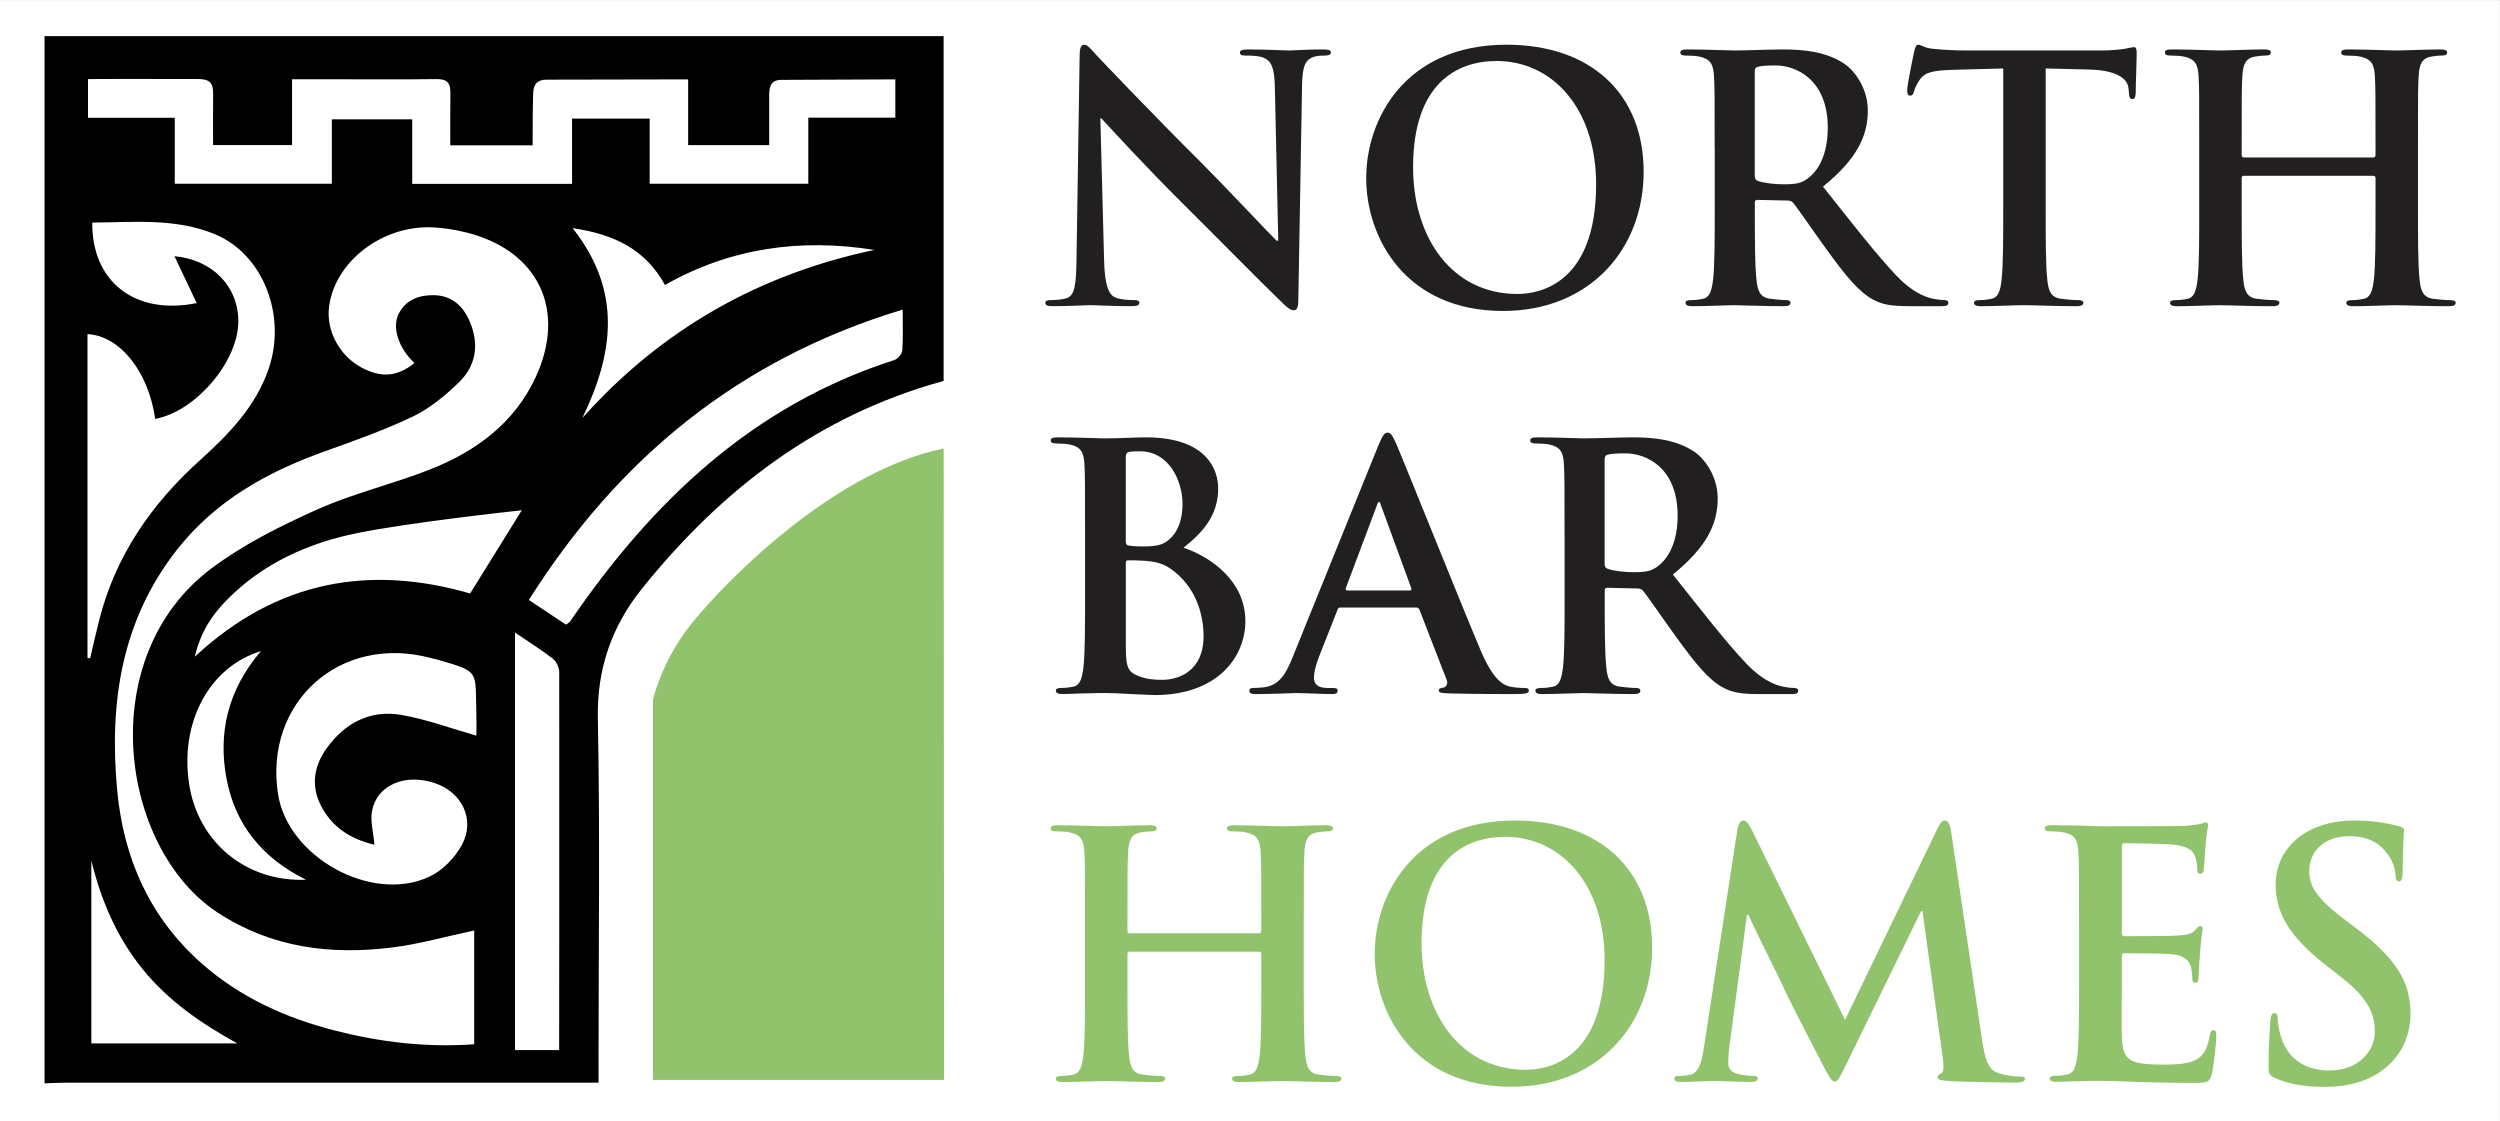
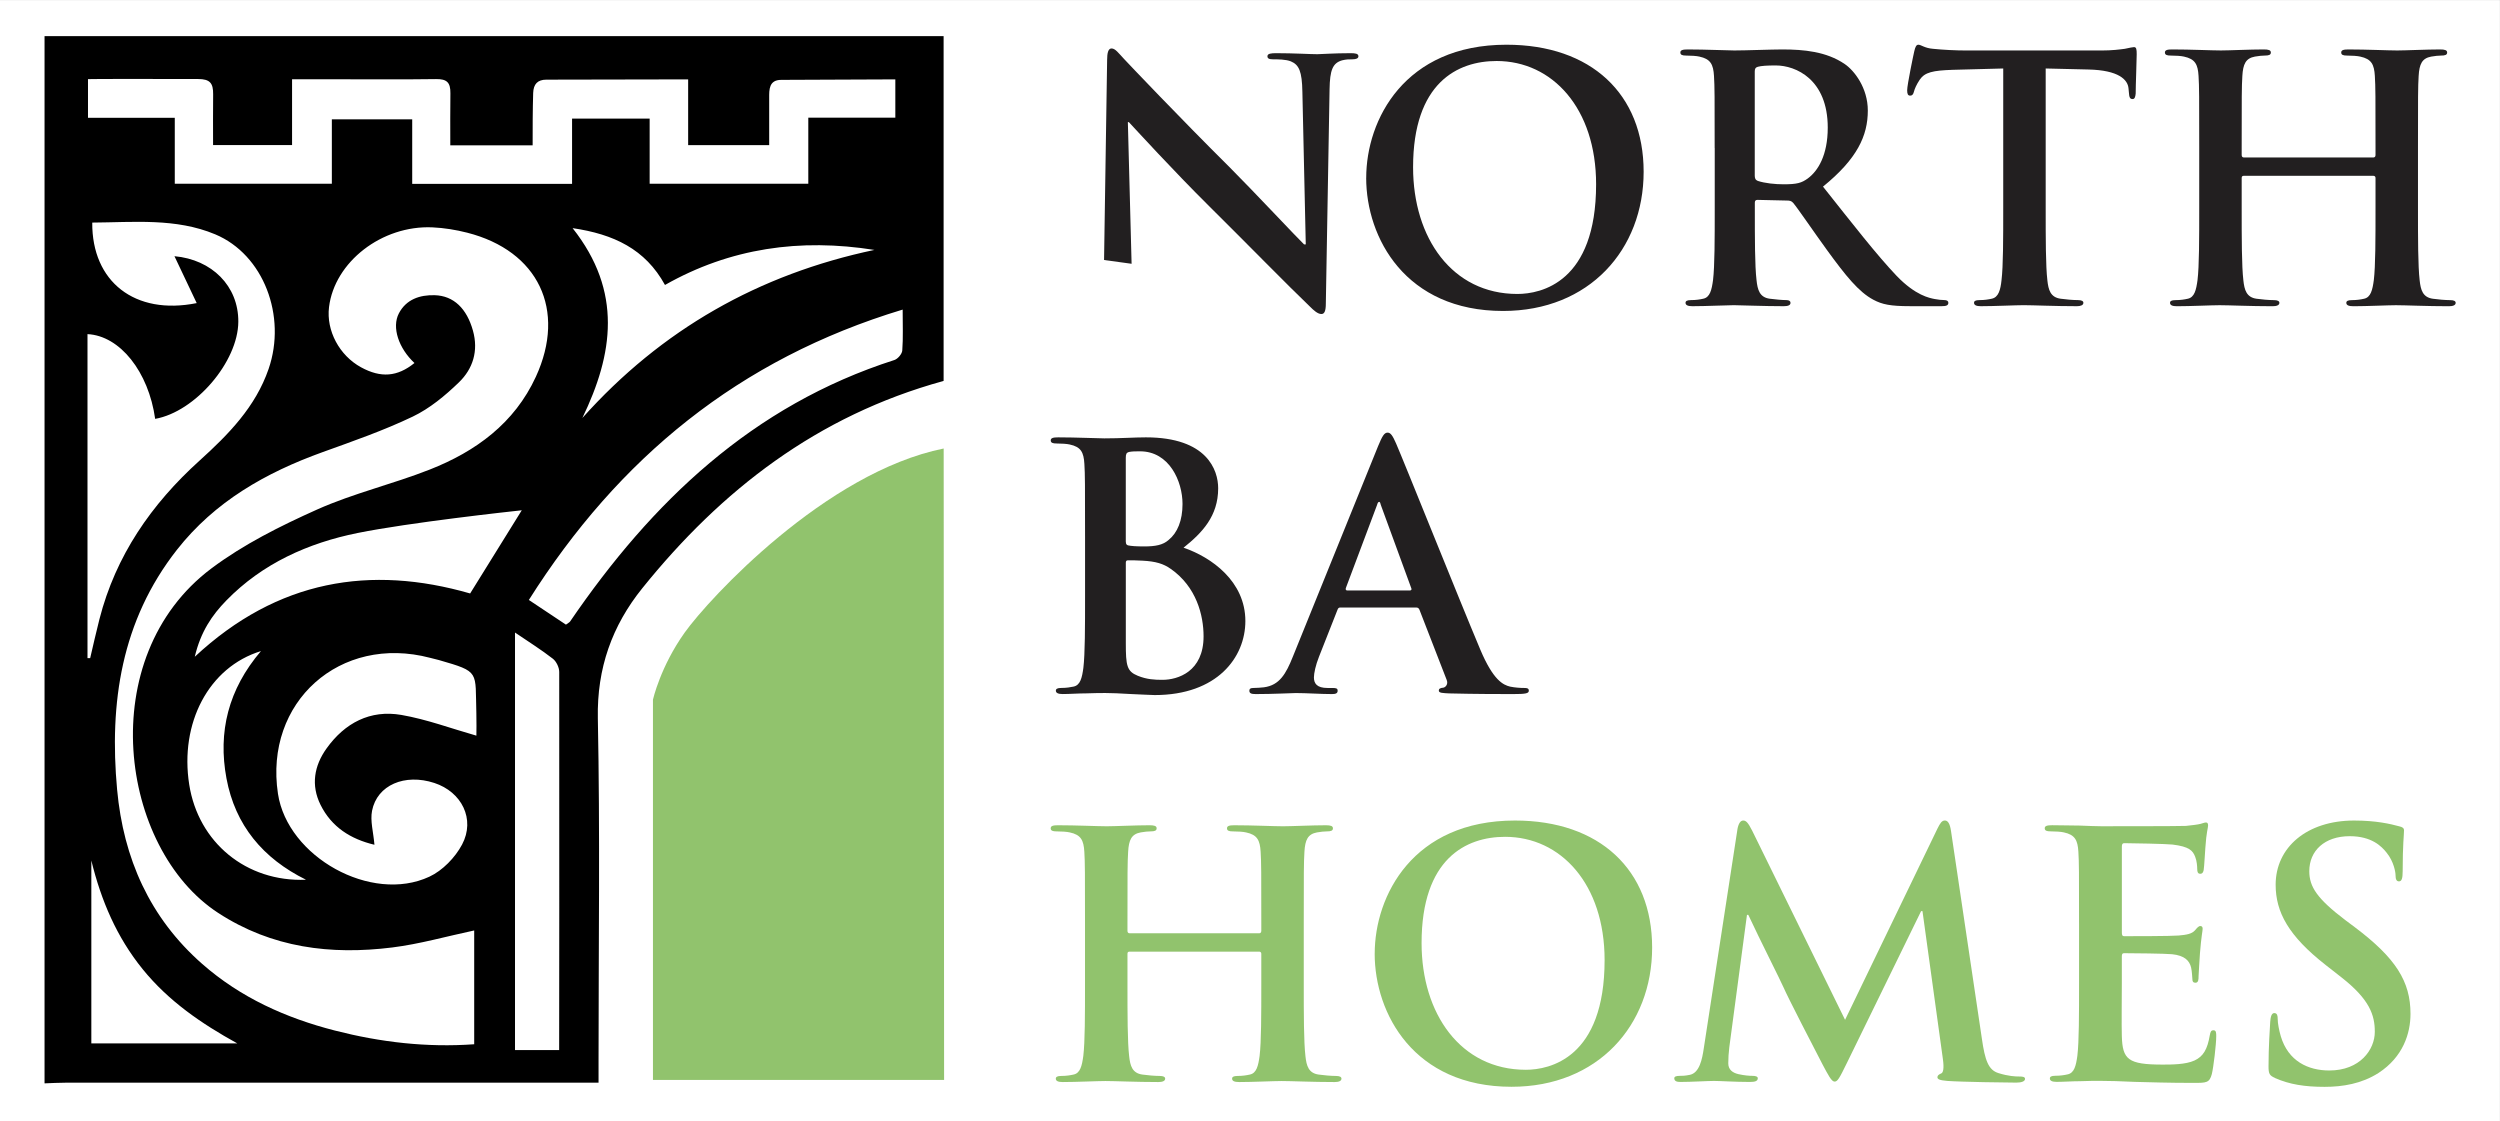
<svg xmlns="http://www.w3.org/2000/svg" id="Layer_1" viewBox="0 0 708.93 317.93">
  <rect x="0" y="0" width="708.93" height="317.93" fill="#808080" stroke="none" />
  <defs>
    <style>.cls-1{fill:#fff;}.cls-2{fill:#91c36d;}.cls-3{fill:#221f20;}</style>
  </defs>
  <rect class="cls-1" x="-.03" y=".02" width="708.94" height="317.89" />
  <path d="m267.45,108.06c-35.7,9.83-62.9,30.91-85.31,58.74-8.57,10.64-12.89,22.69-12.61,36.89.64,32.3.2,64.61.2,96.92,0,1.95,0,3.9,0,6.41h-6.95c-48.05,0-96.1,0-144.16,0-2,0-4,.12-5.99.19,0-98.99,0-197.97,0-296.96,84.81,0,170.13,0,254.95,0v97.76l-.13.04Zm-149.9-5.1c-4.48-4.16-6.52-10.12-4.44-14.1,2.08-3.98,5.95-5.26,10.13-5.15,5.47.15,9.14,3.85,10.87,10.04,1.61,5.74.01,10.82-3.97,14.67-3.9,3.77-8.29,7.42-13.13,9.73-8.22,3.93-16.9,6.95-25.5,10.05-16.13,5.81-30.62,14.03-41.36,27.73-15.76,20.11-19.2,43.42-16.94,67.99,1.79,19.43,9.21,36.32,24.14,49.43,10.88,9.55,23.7,15.31,37.6,18.88,12.94,3.32,26.06,4.86,39.52,3.89v-32.27c-7.94,1.69-15.5,3.86-23.21,4.82-17.46,2.18-34.16.13-49.4-9.8-27.99-18.24-35.46-72.53-1.9-97.69,9.07-6.8,19.54-12.03,29.95-16.69,10.28-4.6,21.45-7.2,31.96-11.34,13.06-5.14,24.03-13.14,30.09-26.32,8.72-18.96.69-35.7-19.48-40.85-3.21-.82-6.55-1.36-9.85-1.51-14.34-.64-27.78,9.83-29.33,22.63-.81,6.67,2.93,13.69,9.08,17.05,5.64,3.08,10.3,2.71,15.16-1.22Zm66.68-50.85h44.98v-18.75h24.68v-10.85c-11.29,0-21.39.14-32.36.14-3.52,0-3.41,2.87-3.41,5,0,4.87,0,8.61,0,13.51h-22.98v-18.65c-14.21,0-26.56.08-40.2.08-2.48,0-3.67,1.24-3.75,3.81-.15,4.92-.15,9.85-.15,14.81h-23.35c0-5.17-.04-10.08.03-14.76.04-3.08-1.02-4.06-4.04-4.02-9.68.14-19.35.05-29.03.05-3.78,0-7.55,0-11.83,0v18.66h-22.4c0-5.09-.04-9.77.02-14.38.04-3.22-.93-4.34-4.27-4.35-8.55-.02-30.53-.05-31.22.03v10.97h24.61v18.69h44.54v-18.26h22.79v18.3h45.33v-18.51h22v18.46ZM24.8,186.63c.26,0,.51,0,.77,0,.87-3.69,1.69-7.39,2.63-11.06,4.62-18.01,14.73-32.61,28.36-44.93,8.23-7.44,15.9-15.24,19.61-26.02,5.16-14.99-1.42-32.42-15.14-38.17-11.16-4.67-23.11-3.41-34.87-3.33-.13,16.74,12.06,26.37,29.62,22.83-2.25-4.74-4.36-9.19-6.31-13.3,10.59.95,18.16,8.43,18.11,18.57-.05,11.35-12.2,25.55-23.58,27.56-1.87-13.36-9.98-23.58-19.19-24.03v91.87Zm110.29,21.98c0-1.44.07-3.92-.01-6.41-.37-11.93,1.16-11.63-10.63-15.03-.32-.09-2.17-.54-2.49-.63-25.52-6.71-47.07,12.55-43.14,38.54,2.71,17.9,26.46,31.19,42.93,23.53,3.75-1.74,7.32-5.43,9.28-9.12,3.82-7.2-.11-14.94-7.88-17.47-8.36-2.73-16.22.58-17.65,7.9-.56,2.88.38,6.04.68,9.63-6.72-1.6-12.14-4.99-15.28-11.31-2.77-5.57-1.83-11.09,1.72-16.03,5.17-7.21,12.36-11,21.18-9.48,7.22,1.25,14.2,3.87,21.29,5.88Zm25.4-31.48c.67-.5,1-.64,1.18-.9,23.18-33.94,51.72-61.24,91.95-74.14.97-.31,2.17-1.72,2.24-2.7.27-3.58.11-7.19.11-11.6-46.4,14.03-80.58,42.1-106,82.34,3.78,2.51,7.08,4.71,10.52,7Zm-105.26,9.11c23.52-21.91,49.91-26.07,78.09-17.95,5.02-8.1,9.89-15.92,14.64-23.59-3.27.35-31.9,3.48-46.54,6.44-13.99,2.83-26.99,8.62-37.24,19.14-4.05,4.15-7.28,8.86-8.95,15.97Zm107.14-121.55c14.25,18.03,11.51,35.75,2.77,53.84,22.43-25.09,50.07-40.75,82.82-47.66-21.03-3.34-40.89-.56-59.39,9.94-5.59-10.19-14.54-14.4-26.21-16.12ZM25.9,244.07v51.81h41.39c-10.17-5.61-19.49-11.99-26.82-21.03-7.38-9.09-11.79-19.48-14.56-30.79Zm60.9,5.41c-12.25-6.04-20.11-15.48-22.58-28.75-2.45-13.15.5-25.23,9.78-36.1-14.85,4.56-23.08,20.45-20.34,37.87,2.57,16.37,16.15,27.67,33.14,26.97Zm71.78-58.94c0-1.27-.81-2.96-1.8-3.74-3.25-2.53-6.75-4.72-10.74-7.43v118.39h12.52s.08-71.92.02-107.22Z" />
  <g>
-     <path class="cls-3" d="m313.08,73.73c.19,7.51,1.44,10.02,3.37,10.69,1.64.58,3.47.67,5.01.67,1.06,0,1.64.19,1.64.77,0,.77-.87.96-2.21.96-6.26,0-10.11-.29-11.94-.29-.87,0-5.39.29-10.4.29-1.25,0-2.12-.1-2.12-.96,0-.58.58-.77,1.54-.77,1.25,0,2.99-.1,4.33-.48,2.5-.77,2.89-3.56,2.98-11.94l.87-56.72c0-1.93.29-3.27,1.25-3.27,1.06,0,1.93,1.25,3.56,2.99,1.16,1.25,15.79,16.66,29.85,30.62,6.55,6.55,19.55,20.42,21.19,21.96h.48l-.96-43.24c-.1-5.87-.96-7.7-3.27-8.67-1.44-.58-3.76-.58-5.1-.58-1.16,0-1.54-.29-1.54-.87,0-.77,1.06-.87,2.5-.87,5.01,0,9.63.29,11.65.29,1.06,0,4.72-.29,9.44-.29,1.25,0,2.21.1,2.21.87,0,.58-.58.87-1.73.87-.96,0-1.73,0-2.89.29-2.7.77-3.47,2.79-3.56,8.19l-1.06,60.76c0,2.12-.39,2.99-1.25,2.99-1.06,0-2.21-1.06-3.27-2.12-6.07-5.78-18.39-18.39-28.41-28.31-10.5-10.4-21.19-22.15-22.92-23.98h-.29l1.06,40.16Z" />
+     <path class="cls-3" d="m313.08,73.73l.87-56.72c0-1.93.29-3.27,1.25-3.27,1.06,0,1.93,1.25,3.56,2.99,1.16,1.25,15.79,16.66,29.85,30.62,6.55,6.55,19.55,20.42,21.19,21.96h.48l-.96-43.24c-.1-5.87-.96-7.7-3.27-8.67-1.44-.58-3.76-.58-5.1-.58-1.16,0-1.54-.29-1.54-.87,0-.77,1.06-.87,2.5-.87,5.01,0,9.63.29,11.65.29,1.06,0,4.72-.29,9.44-.29,1.25,0,2.21.1,2.21.87,0,.58-.58.87-1.73.87-.96,0-1.73,0-2.89.29-2.7.77-3.47,2.79-3.56,8.19l-1.06,60.76c0,2.12-.39,2.99-1.25,2.99-1.06,0-2.21-1.06-3.27-2.12-6.07-5.78-18.39-18.39-28.41-28.31-10.5-10.4-21.19-22.15-22.92-23.98h-.29l1.06,40.16Z" />
    <path class="cls-3" d="m387.42,50.43c0-16.47,10.88-37.75,39.77-37.75,23.98,0,38.9,13.96,38.9,36.02s-15.41,39.48-39.87,39.48c-27.64,0-38.81-20.7-38.81-37.75Zm65.19,1.83c0-21.57-12.42-34.96-28.21-34.96-11.08,0-23.69,6.16-23.69,30.14,0,20.03,11.07,35.92,29.56,35.92,6.74,0,22.34-3.27,22.34-31.1Z" />
    <path class="cls-3" d="m486.23,41.96c0-14.64,0-17.33-.19-20.42-.19-3.27-.96-4.81-4.14-5.49-.77-.19-2.41-.29-3.76-.29-1.06,0-1.64-.19-1.64-.87s.67-.87,2.12-.87c5.1,0,11.17.29,13.19.29,3.27,0,10.59-.29,13.58-.29,6.07,0,12.52.58,17.72,4.14,2.7,1.83,6.55,6.74,6.55,13.19,0,7.13-2.99,13.67-12.71,21.57,8.57,10.79,15.22,19.36,20.9,25.33,5.39,5.59,9.34,6.26,10.79,6.55,1.06.19,1.93.29,2.7.29s1.16.29,1.16.77c0,.77-.67.96-1.83.96h-9.15c-5.39,0-7.8-.48-10.3-1.83-4.14-2.21-7.8-6.74-13.19-14.16-3.85-5.3-8.28-11.84-9.53-13.29-.48-.58-1.06-.67-1.73-.67l-8.38-.19c-.48,0-.77.19-.77.77v1.35c0,8.96,0,16.56.48,20.61.29,2.79.87,4.91,3.76,5.3,1.44.19,3.56.39,4.72.39.77,0,1.16.29,1.16.77,0,.67-.67.96-1.93.96-5.59,0-12.71-.29-14.16-.29-1.83,0-7.9.29-11.75.29-1.25,0-1.93-.29-1.93-.96,0-.48.38-.77,1.54-.77,1.44,0,2.6-.19,3.47-.39,1.93-.39,2.41-2.5,2.79-5.3.48-4.04.48-11.65.48-20.51v-16.95Zm11.36,7.61c0,1.06.19,1.44.87,1.73,2.02.67,4.91.96,7.32.96,3.85,0,5.1-.39,6.84-1.64,2.89-2.12,5.68-6.55,5.68-14.44,0-13.67-9.05-17.62-14.73-17.62-2.41,0-4.14.1-5.1.38-.67.19-.87.58-.87,1.35v29.27Z" />
    <path class="cls-3" d="m568.08,19.42l-14.35.38c-5.58.19-7.9.67-9.34,2.79-.96,1.44-1.44,2.6-1.64,3.37-.19.77-.48,1.16-1.06,1.16-.67,0-.87-.48-.87-1.54,0-1.54,1.83-10.3,2.02-11.07.29-1.25.58-1.83,1.16-1.83.77,0,1.73.96,4.14,1.16,2.79.29,6.45.48,9.63.48h38.13c3.08,0,5.2-.29,6.64-.48,1.44-.29,2.21-.48,2.6-.48.67,0,.77.58.77,2.02,0,2.02-.29,8.67-.29,11.17-.1.96-.29,1.54-.87,1.54-.77,0-.96-.48-1.06-1.93l-.1-1.06c-.19-2.5-2.79-5.2-11.36-5.39l-12.13-.29v39.48c0,8.86,0,16.47.48,20.61.29,2.7.87,4.81,3.76,5.2,1.35.19,3.47.39,4.91.39,1.06,0,1.54.29,1.54.77,0,.67-.77.96-1.83.96-6.36,0-12.42-.29-15.12-.29-2.21,0-8.28.29-12.13.29-1.25,0-1.93-.29-1.93-.96,0-.48.38-.77,1.54-.77,1.44,0,2.6-.19,3.47-.39,1.93-.39,2.5-2.5,2.79-5.3.48-4.04.48-11.65.48-20.51V19.42Z" />
    <path class="cls-3" d="m673.05,44.65c.29,0,.58-.19.58-.67v-2.02c0-14.64,0-17.33-.19-20.42-.19-3.27-.96-4.81-4.14-5.49-.77-.19-2.41-.29-3.76-.29-1.06,0-1.64-.19-1.64-.87s.67-.87,2.02-.87c5.2,0,11.27.29,13.87.29,2.31,0,8.38-.29,12.13-.29,1.35,0,2.02.19,2.02.87s-.58.87-1.73.87c-.77,0-1.64.1-2.79.29-2.6.48-3.37,2.12-3.56,5.49-.19,3.08-.19,5.78-.19,20.42v16.95c0,8.86,0,16.47.48,20.61.29,2.7.87,4.81,3.76,5.2,1.35.19,3.47.39,4.91.39,1.06,0,1.54.29,1.54.77,0,.67-.77.96-1.93.96-6.26,0-12.33-.29-15.02-.29-2.21,0-8.28.29-12.04.29-1.35,0-2.02-.29-2.02-.96,0-.48.38-.77,1.54-.77,1.44,0,2.6-.19,3.47-.39,1.93-.39,2.41-2.5,2.79-5.3.48-4.04.48-11.65.48-20.51v-8.47c0-.39-.29-.58-.58-.58h-36.79c-.29,0-.58.1-.58.58v8.47c0,8.86,0,16.47.48,20.61.29,2.7.87,4.81,3.76,5.2,1.35.19,3.47.39,4.91.39,1.06,0,1.54.29,1.54.77,0,.67-.77.96-1.93.96-6.26,0-12.33-.29-15.02-.29-2.22,0-8.28.29-12.13.29-1.25,0-1.93-.29-1.93-.96,0-.48.38-.77,1.54-.77,1.44,0,2.6-.19,3.47-.39,1.93-.39,2.41-2.5,2.79-5.3.48-4.04.48-11.65.48-20.51v-16.95c0-14.64,0-17.33-.19-20.42-.19-3.27-.96-4.81-4.14-5.49-.77-.19-2.41-.29-3.76-.29-1.06,0-1.64-.19-1.64-.87s.67-.87,2.02-.87c5.2,0,11.27.29,13.87.29,2.31,0,8.38-.29,12.13-.29,1.35,0,2.02.19,2.02.87s-.58.87-1.73.87c-.77,0-1.64.1-2.79.29-2.6.48-3.37,2.12-3.56,5.49-.19,3.08-.19,5.78-.19,20.42v2.02c0,.48.29.67.58.67h36.79Z" />
    <path class="cls-3" d="m307.69,151.96c0-14.64,0-17.33-.19-20.42-.19-3.27-.96-4.81-4.14-5.49-.77-.19-2.41-.29-3.76-.29-1.06,0-1.64-.19-1.64-.87s.67-.87,2.12-.87c5.1,0,11.17.29,13.1.29,4.72,0,8.47-.29,11.75-.29,17.43,0,20.51,9.34,20.51,14.44,0,7.9-4.53,12.62-9.82,16.85,7.9,2.7,17.53,9.53,17.53,20.8,0,10.3-7.99,20.99-25.71,20.99-1.16,0-3.95-.19-6.74-.29-2.89-.19-5.78-.29-7.22-.29-1.06,0-3.18,0-5.49.1-2.21,0-4.72.19-6.65.19-1.25,0-1.93-.29-1.93-.96,0-.48.39-.77,1.54-.77,1.44,0,2.6-.19,3.47-.38,1.93-.39,2.41-2.5,2.79-5.3.48-4.04.48-11.65.48-20.51v-16.95Zm11.56,1.64c0,.77.29.96.67,1.06.87.19,2.31.29,4.53.29,3.18,0,5.3-.39,6.93-1.83,2.5-2.02,3.95-5.49,3.95-10.21,0-6.45-3.76-14.93-12.04-14.93-1.35,0-2.21,0-3.18.19-.67.19-.87.58-.87,1.64v23.79Zm12.71,7.7c-2.02-1.44-4.24-2.12-7.99-2.31-1.73-.1-2.7-.1-4.14-.1-.38,0-.58.19-.58.67v22.82c0,6.36.29,7.99,3.37,9.24,2.6,1.06,4.81,1.16,7.03,1.16,4.33,0,11.65-2.31,11.65-12.33,0-5.97-2.02-14.06-9.34-19.16Z" />
    <path class="cls-3" d="m380.1,172.27c-.48,0-.67.19-.87.77l-5.2,13.19c-.96,2.41-1.44,4.72-1.44,5.87,0,1.73.87,2.99,3.85,2.99h1.44c1.16,0,1.44.19,1.44.77,0,.77-.58.96-1.64.96-3.08,0-7.22-.29-10.21-.29-1.06,0-6.36.29-11.36.29-1.25,0-1.83-.19-1.83-.96,0-.58.39-.77,1.16-.77.87,0,2.21-.1,2.98-.19,4.43-.58,6.26-3.85,8.19-8.67l24.17-59.7c1.16-2.79,1.73-3.85,2.7-3.85.87,0,1.44.87,2.41,3.08,2.31,5.3,17.72,43.82,23.88,58.45,3.66,8.67,6.45,10.02,8.47,10.5,1.44.29,2.89.38,4.04.38.77,0,1.25.1,1.25.77,0,.77-.87.96-4.43.96s-10.5,0-18.2-.19c-1.73-.1-2.89-.1-2.89-.77,0-.58.38-.77,1.35-.87.67-.19,1.35-1.06.87-2.21l-7.7-19.84c-.19-.48-.48-.67-.96-.67h-21.47Zm19.65-4.82c.48,0,.58-.29.48-.58l-8.67-23.69c-.1-.39-.19-.87-.48-.87s-.48.48-.58.87l-8.86,23.59c-.1.38,0,.67.39.67h17.72Z" />
-     <path class="cls-3" d="m443.66,151.96c0-14.64,0-17.33-.19-20.42-.19-3.27-.96-4.81-4.14-5.49-.77-.19-2.41-.29-3.76-.29-1.06,0-1.64-.19-1.64-.87s.67-.87,2.12-.87c5.1,0,11.17.29,13.19.29,3.27,0,10.59-.29,13.58-.29,6.07,0,12.52.58,17.72,4.14,2.7,1.83,6.55,6.74,6.55,13.19,0,7.13-2.99,13.67-12.71,21.57,8.57,10.79,15.22,19.36,20.9,25.33,5.39,5.58,9.34,6.26,10.79,6.55,1.06.19,1.93.29,2.7.29s1.16.29,1.16.77c0,.77-.67.96-1.83.96h-9.15c-5.39,0-7.8-.48-10.3-1.83-4.14-2.21-7.8-6.74-13.19-14.16-3.85-5.3-8.28-11.84-9.53-13.29-.48-.58-1.06-.67-1.73-.67l-8.38-.19c-.48,0-.77.19-.77.77v1.35c0,8.96,0,16.56.48,20.61.29,2.79.87,4.91,3.76,5.3,1.44.19,3.56.38,4.72.38.77,0,1.16.29,1.16.77,0,.67-.67.96-1.93.96-5.59,0-12.71-.29-14.16-.29-1.83,0-7.9.29-11.75.29-1.25,0-1.93-.29-1.93-.96,0-.48.38-.77,1.54-.77,1.44,0,2.6-.19,3.47-.38,1.93-.39,2.41-2.5,2.79-5.3.48-4.04.48-11.65.48-20.51v-16.95Zm11.36,7.61c0,1.06.19,1.44.87,1.73,2.02.67,4.91.96,7.32.96,3.85,0,5.1-.38,6.84-1.64,2.89-2.12,5.68-6.55,5.68-14.44,0-13.67-9.05-17.62-14.73-17.62-2.41,0-4.14.1-5.1.38-.67.19-.87.58-.87,1.35v29.27Z" />
    <path class="cls-2" d="m357.09,264.65c.29,0,.58-.19.58-.67v-2.02c0-14.64,0-17.33-.19-20.42-.19-3.27-.96-4.82-4.14-5.49-.77-.19-2.41-.29-3.76-.29-1.06,0-1.64-.19-1.64-.87s.67-.87,2.02-.87c5.2,0,11.27.29,13.87.29,2.31,0,8.38-.29,12.13-.29,1.35,0,2.02.19,2.02.87s-.58.87-1.73.87c-.77,0-1.64.1-2.79.29-2.6.48-3.37,2.12-3.56,5.49-.19,3.08-.19,5.78-.19,20.42v16.95c0,8.86,0,16.47.48,20.61.29,2.7.87,4.81,3.76,5.2,1.35.19,3.47.39,4.91.39,1.06,0,1.54.29,1.54.77,0,.67-.77.96-1.93.96-6.26,0-12.33-.29-15.02-.29-2.21,0-8.28.29-12.04.29-1.35,0-2.02-.29-2.02-.96,0-.48.38-.77,1.54-.77,1.44,0,2.6-.19,3.47-.39,1.93-.38,2.41-2.5,2.79-5.3.48-4.04.48-11.65.48-20.51v-8.47c0-.38-.29-.58-.58-.58h-36.79c-.29,0-.58.1-.58.58v8.47c0,8.86,0,16.47.48,20.61.29,2.7.87,4.81,3.76,5.2,1.35.19,3.47.39,4.91.39,1.06,0,1.54.29,1.54.77,0,.67-.77.96-1.93.96-6.26,0-12.33-.29-15.02-.29-2.21,0-8.28.29-12.13.29-1.25,0-1.93-.29-1.93-.96,0-.48.39-.77,1.54-.77,1.44,0,2.6-.19,3.47-.39,1.93-.38,2.41-2.5,2.79-5.3.48-4.04.48-11.65.48-20.51v-16.95c0-14.64,0-17.33-.19-20.42-.19-3.27-.96-4.82-4.14-5.49-.77-.19-2.41-.29-3.76-.29-1.06,0-1.64-.19-1.64-.87s.67-.87,2.02-.87c5.2,0,11.27.29,13.87.29,2.31,0,8.38-.29,12.13-.29,1.35,0,2.02.19,2.02.87s-.58.87-1.73.87c-.77,0-1.64.1-2.79.29-2.6.48-3.37,2.12-3.56,5.49-.19,3.08-.19,5.78-.19,20.42v2.02c0,.48.29.67.58.67h36.79Z" />
    <path class="cls-2" d="m389.83,270.43c0-16.47,10.88-37.75,39.77-37.75,23.98,0,38.9,13.96,38.9,36.02s-15.41,39.48-39.87,39.48c-27.64,0-38.81-20.7-38.81-37.75Zm65.19,1.83c0-21.57-12.42-34.96-28.21-34.96-11.08,0-23.69,6.16-23.69,30.14,0,20.03,11.07,35.92,29.56,35.92,6.74,0,22.34-3.27,22.34-31.1Z" />
    <path class="cls-2" d="m492.68,235.18c.29-1.64.87-2.5,1.64-2.5s1.35.48,2.6,2.98l26.29,53.54,26.19-54.22c.77-1.54,1.25-2.31,2.12-2.31s1.44.96,1.73,2.98l8.76,58.93c.87,6.07,1.83,8.86,4.72,9.73,2.79.87,4.72.96,5.97.96.87,0,1.54.1,1.54.67,0,.77-1.16,1.06-2.5,1.06-2.41,0-15.7-.19-19.55-.48-2.21-.19-2.79-.48-2.79-1.06,0-.48.39-.77,1.06-1.06.58-.19.87-1.45.48-4.14l-5.78-41.89h-.39l-20.99,42.95c-2.21,4.53-2.7,5.39-3.56,5.39s-1.83-1.93-3.37-4.81c-2.31-4.43-9.92-19.16-11.07-21.86-.87-2.02-6.64-13.38-10.01-20.61h-.38l-5.01,37.56c-.19,1.73-.29,2.99-.29,4.53,0,1.83,1.25,2.7,2.89,3.08,1.73.38,3.08.48,4.04.48.77,0,1.44.19,1.44.67,0,.87-.87,1.06-2.31,1.06-4.04,0-8.38-.29-10.11-.29-1.83,0-6.45.29-9.53.29-.96,0-1.73-.19-1.73-1.06,0-.48.58-.67,1.54-.67.77,0,1.44,0,2.89-.29,2.7-.58,3.47-4.33,3.95-7.61l9.53-62.02Z" />
    <path class="cls-2" d="m589.56,261.95c0-14.64,0-17.33-.19-20.42-.19-3.27-.96-4.82-4.14-5.49-.77-.19-2.41-.29-3.76-.29-1.06,0-1.64-.19-1.64-.87s.67-.87,2.12-.87c2.6,0,5.39.1,7.8.1,2.5.1,4.72.19,6.07.19,3.08,0,22.24,0,24.07-.1,1.83-.19,3.37-.38,4.14-.58.48-.1,1.06-.39,1.54-.39s.58.39.58.87c0,.67-.48,1.83-.77,6.26-.1.96-.29,5.2-.48,6.36-.1.48-.29,1.06-.96,1.06s-.87-.48-.87-1.35c0-.67-.1-2.31-.58-3.47-.67-1.73-1.64-2.89-6.45-3.47-1.64-.19-11.75-.39-13.67-.39-.48,0-.67.29-.67.96v24.36c0,.67.1,1.06.67,1.06,2.12,0,13.19,0,15.41-.19,2.31-.19,3.76-.48,4.62-1.44.67-.77,1.06-1.25,1.54-1.25.39,0,.67.19.67.77s-.39,2.12-.77,7.03c-.1,1.93-.39,5.78-.39,6.45,0,.77,0,1.83-.87,1.83-.67,0-.87-.39-.87-.87-.1-.96-.1-2.21-.38-3.47-.48-1.93-1.83-3.37-5.39-3.75-1.83-.19-11.36-.29-13.67-.29-.48,0-.58.38-.58.96v7.61c0,3.27-.1,12.13,0,14.93.19,6.64,1.73,8.09,11.56,8.09,2.5,0,6.55,0,9.05-1.16,2.5-1.16,3.66-3.18,4.33-7.13.19-1.06.38-1.44,1.06-1.44.77,0,.77.77.77,1.73,0,2.21-.77,8.76-1.25,10.69-.67,2.5-1.54,2.5-5.2,2.5-7.22,0-12.52-.19-16.66-.29-4.14-.19-7.13-.29-10.01-.29-1.06,0-3.18,0-5.49.1-2.21,0-4.72.19-6.64.19-1.25,0-1.93-.29-1.93-.96,0-.48.38-.77,1.54-.77,1.44,0,2.6-.19,3.47-.39,1.93-.38,2.41-2.5,2.79-5.3.48-4.04.48-11.65.48-20.51v-16.95Z" />
    <path class="cls-2" d="m645.12,305.67c-1.54-.67-1.83-1.16-1.83-3.27,0-5.3.38-11.07.48-12.62.1-1.44.38-2.5,1.16-2.5.87,0,.96.87.96,1.64,0,1.25.39,3.27.87,4.91,2.12,7.13,7.8,9.73,13.77,9.73,8.67,0,12.9-5.87,12.9-10.98,0-4.72-1.45-9.15-9.44-15.41l-4.43-3.47c-10.59-8.28-14.25-15.02-14.25-22.82,0-10.59,8.86-18.2,22.24-18.2,6.26,0,10.3.96,12.81,1.64.87.19,1.35.48,1.35,1.16,0,1.25-.38,4.04-.38,11.56,0,2.12-.29,2.89-1.06,2.89-.67,0-.96-.58-.96-1.73,0-.87-.48-3.85-2.5-6.36-1.44-1.83-4.24-4.72-10.5-4.72-7.13,0-11.46,4.14-11.46,9.92,0,4.43,2.21,7.8,10.21,13.87l2.7,2.02c11.65,8.76,15.79,15.41,15.79,24.56,0,5.59-2.12,12.23-9.05,16.76-4.81,3.08-10.21,3.95-15.31,3.95-5.58,0-9.92-.67-14.06-2.5Z" />
  </g>
  <path class="cls-2" d="m267.6,127.19l.12,179.05h-82.56v-107.84s2.12-9.39,9.02-19.05,39.91-45.38,73.43-52.17Z" />
</svg>